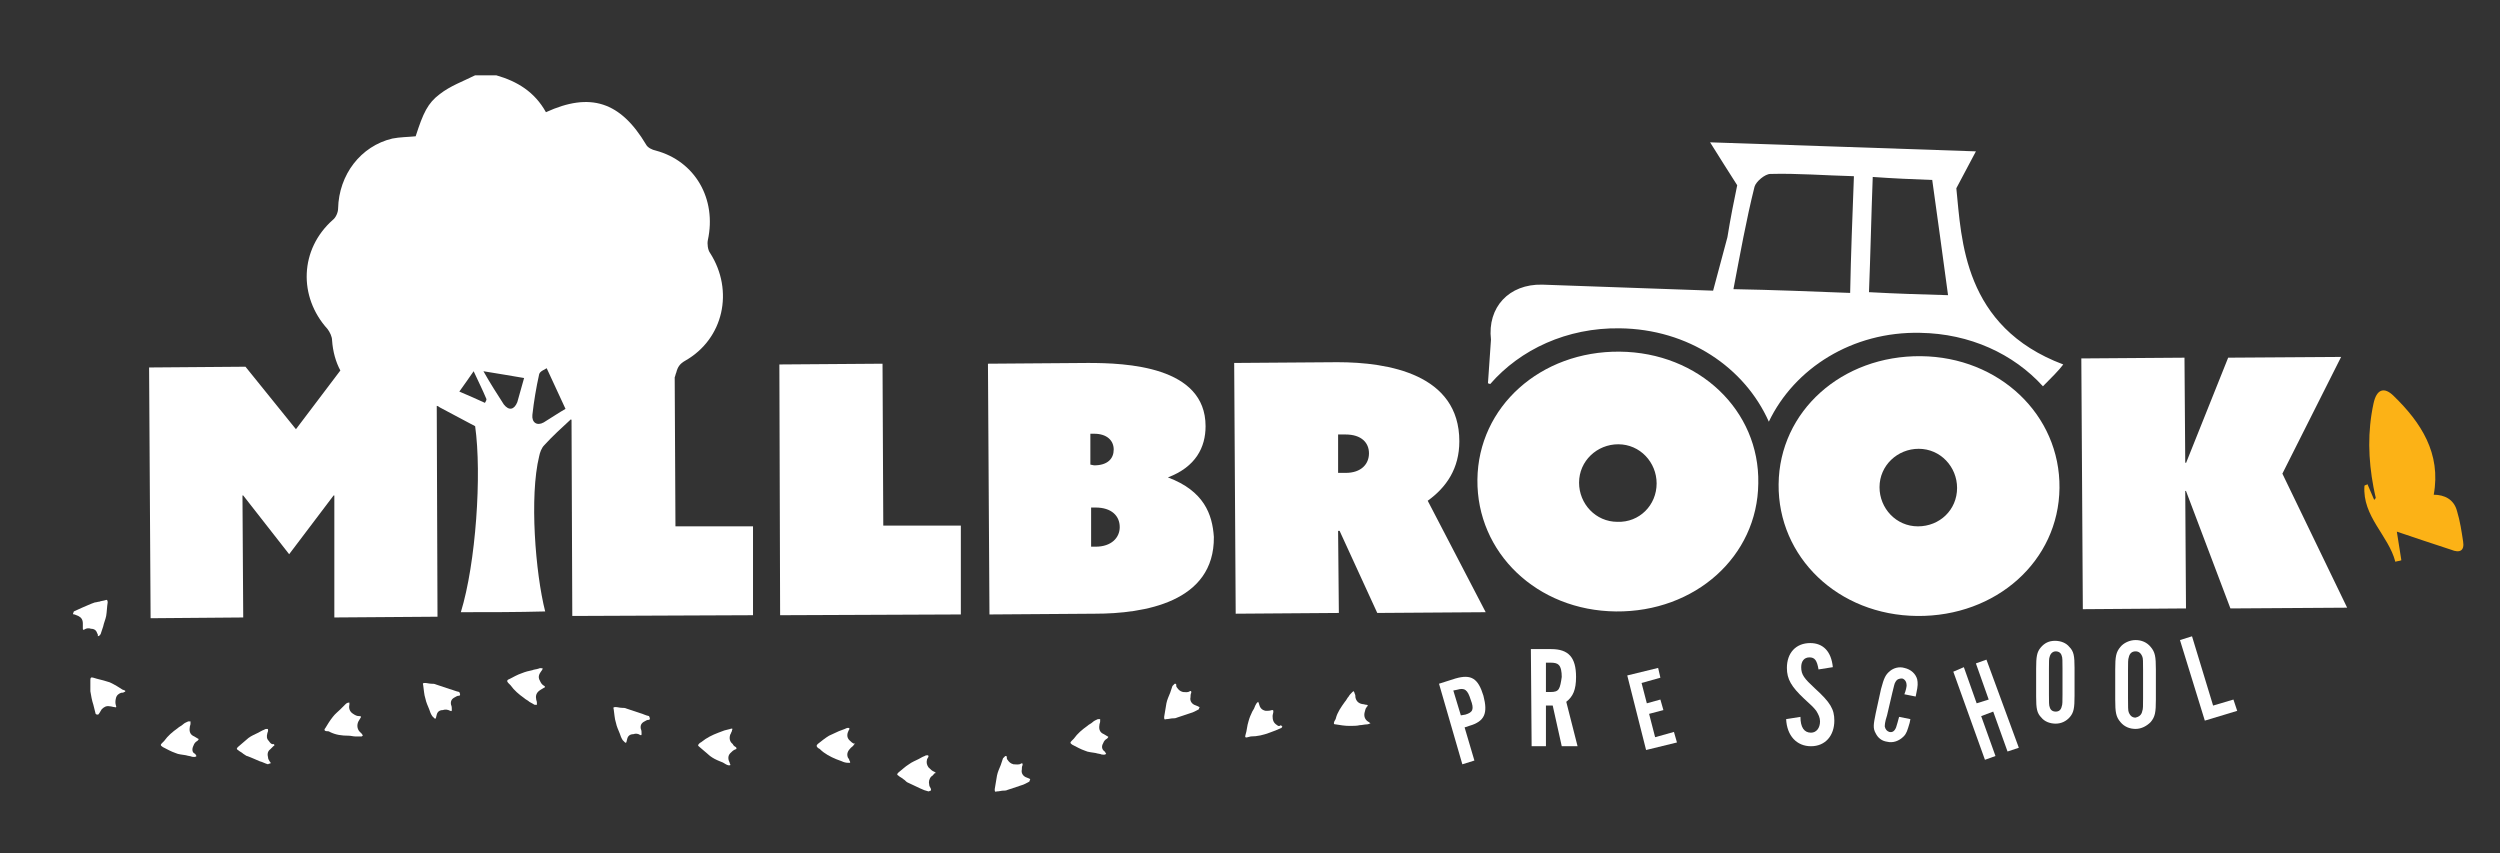
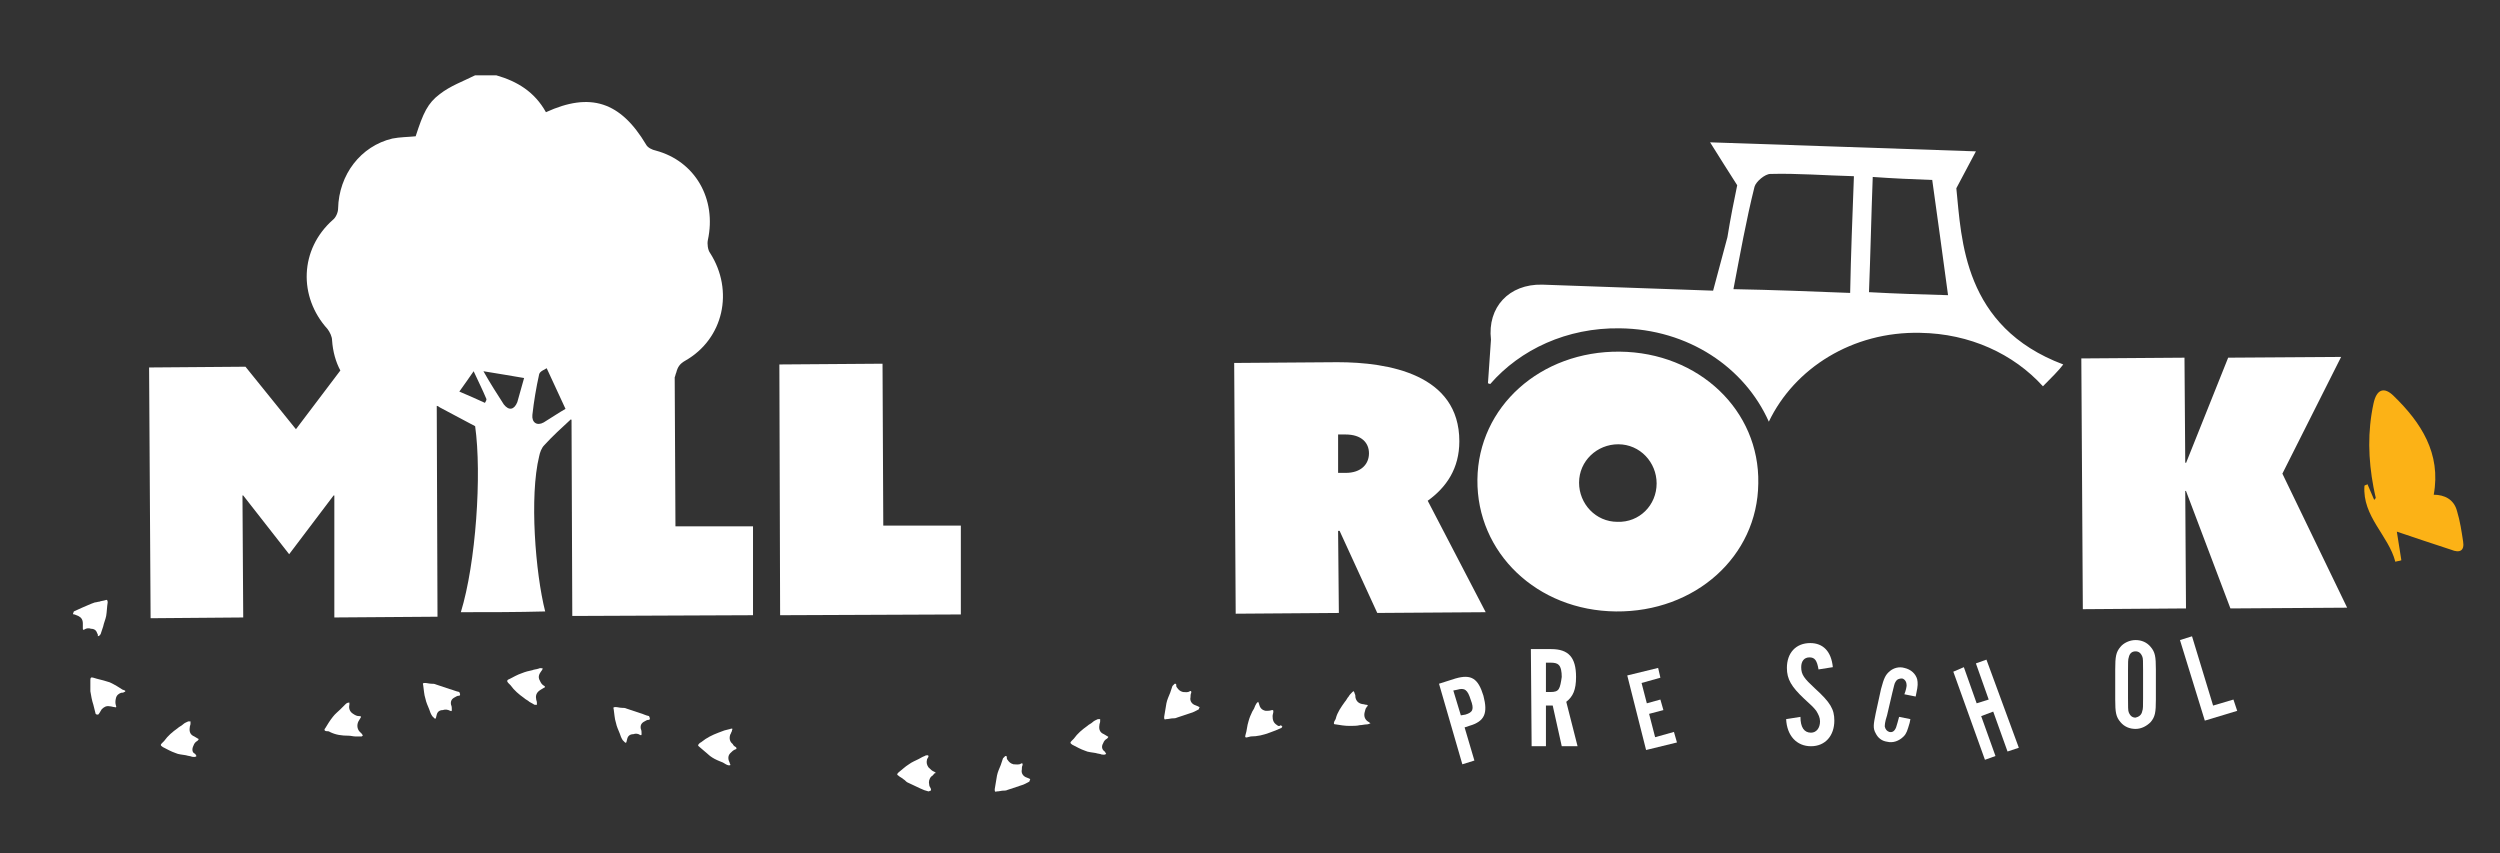
<svg xmlns="http://www.w3.org/2000/svg" version="1.1" id="Layer_1" x="0px" y="0px" width="332px" height="113.3px" viewBox="0 0 332 113.3" style="enable-background:new 0 0 332 113.3;" xml:space="preserve">
  <rect x="0" y="0" width="332" height="113.3" fill="#333333" stroke="none" />
  <style type="text/css">
	.st0{fill:#FCB216;}
	.st1{fill:#FFFFFF;}
</style>
  <path class="st0" d="M327.1,71.9c-0.2-1.3-0.4-2.7-0.8-4c-0.4-1.6-1.7-2.2-3.1-2.2c1-5.5-1.7-9.6-5.3-13.1c-1.3-1.3-2.3-0.9-2.7,1  c-0.8,3.7-0.7,7.4,0,11.1c0.1,0.5,0.2,1,0.3,1.4c0,0.1-0.1,0.1-0.2,0.3c-0.3-0.7-0.6-1.4-0.9-2.1c-0.1,0.1-0.3,0.1-0.4,0.2  c-0.3,4.1,3.2,6.6,4.1,10.1c0.3-0.1,0.6-0.1,0.8-0.2c-0.2-1.3-0.4-2.6-0.6-3.8c2.3,0.8,4.8,1.6,7.2,2.4  C326.7,73.5,327.3,73.1,327.1,71.9z" />
  <g>
    <polygon class="st1" points="117.3,69.8 117.2,48.3 103.5,48.4 103.6,81.7 127.6,81.6 127.6,69.8  " />
-     <path class="st1" d="M155.1,63.4L155.1,63.4c3.7-1.4,5-4,5-6.8c0-8-10.6-8.4-15.6-8.4l-13.3,0.1l0.2,33.3l14-0.1   c6.5,0,15.9-1.5,15.8-10.2C161,68.3,159.9,65.2,155.1,63.4z M144.8,61.7l0-4.1l0.5,0c1.7,0,2.6,0.9,2.6,2.1c0,1.2-0.8,2.1-2.6,2.1   L144.8,61.7z M145.5,72.6l-0.6,0l0-5.2l0.6,0c2.1,0,3.2,1.1,3.2,2.6C148.7,71.4,147.6,72.6,145.5,72.6z" />
    <path class="st1" d="M89.7,69.9l-0.1-19.8c0.1-0.2,0.1-0.4,0.2-0.6c0.2-0.8,0.5-1.2,1.2-1.6c5.1-2.9,6.5-9.3,3.3-14.3   c-0.3-0.4-0.4-1.2-0.3-1.7c1.2-5.5-1.7-10.5-6.9-11.9c-0.5-0.1-1.1-0.4-1.3-0.8c-3.4-5.7-7.4-7-13.3-4.3c-1.5-2.7-3.8-4.1-6.6-4.9   c-0.9,0-1.9,0-2.8,0c-1.6,0.8-3.3,1.4-4.7,2.5c-1.6,1.2-2.2,2.5-3.2,5.6c-1,0.1-2.1,0.1-3.1,0.3c-4.2,1-7.1,4.8-7.2,9.3   c0,0.5-0.3,1.2-0.7,1.5c-4.4,3.9-4.6,10.2-0.7,14.5c0.3,0.4,0.6,1,0.6,1.5c0.1,1.5,0.5,2.9,1.1,4l-5.9,7.8l-6.7-8.3l-12.8,0.1   l0.2,33.3L32.3,82l-0.1-16.2l0.1,0l6.1,7.8l5.9-7.8l0.1,0L44.4,82l13.7-0.1l-0.1-28c0.1,0,0.3,0.1,0.4,0.2c1.5,0.8,3,1.6,4.7,2.5   c0.9,6.4,0.1,18.2-1.9,24.7c3.7,0,7.5,0,11.2-0.1c-1.3-5.1-2.1-15.3-0.8-20.6c0.1-0.5,0.3-1.1,0.7-1.5c1.1-1.2,2.2-2.2,3.5-3.4   c0,0,0.1,0,0.1,0.1L76,81.8l24-0.1L100,69.9L89.7,69.9z M64.4,53.5C63.3,53,62.2,52.5,61,52c0.7-1,1.3-1.8,1.9-2.7   c0.6,1.3,1.2,2.5,1.7,3.7C64.6,53.2,64.5,53.3,64.4,53.5z M68.7,53.4c-0.4,1-1.1,1.2-1.8,0.3c-0.9-1.4-1.8-2.8-2.7-4.4   c1.9,0.3,3.6,0.6,5.4,0.9C69.3,51.2,69,52.4,68.7,53.4z M72.2,56.1c-0.9,0.5-1.6,0-1.5-1c0.2-1.8,0.5-3.6,0.9-5.4   c0.1-0.4,0.7-0.6,1-0.8c0.9,1.9,1.6,3.5,2.5,5.4C74.2,54.8,73.2,55.5,72.2,56.1z" />
    <path class="st1" d="M197.6,50.9l0.3,0.1c4-4.6,10.2-7.5,17.2-7.4c9.1,0.1,16.6,5.2,19.8,12.4c3.4-7.1,11.1-12,20.1-11.8   c6.6,0.1,12.4,2.8,16.3,7.1c1-1,2.2-2.2,2.7-2.9c-13.3-5-13.5-16.6-14.2-23.4c0.8-1.5,1.6-3,2.6-4.9c-12.1-0.4-23.1-0.8-35.3-1.2   c1.4,2.2,2.3,3.7,3.6,5.7c-0.4,1.9-0.9,4.4-1.3,6.9l-1.9,7.1l-22.7-0.8c-4.4-0.1-7.3,3-6.8,7.3L197.6,50.9z M256.6,23.9   c0.7,5.1,1.4,10,2.1,15.3c-3.6-0.1-6.9-0.2-10.5-0.4c0.2-5,0.3-10,0.5-15.3C251.5,23.7,253.9,23.8,256.6,23.9z M233,24.8   c0.2-0.7,1.4-1.7,2.1-1.7c3.6-0.1,7.2,0.2,11.1,0.3c-0.2,5.4-0.4,10.3-0.5,15.5c-5.2-0.2-10.1-0.4-15.5-0.5   C231.1,33.7,231.9,29.2,233,24.8z" />
    <path class="st1" d="M215.1,46.7c-10.5-0.1-18.8,7.3-18.9,17c-0.1,9.7,7.9,17.4,18.4,17.5c10.5,0.1,18.8-7.3,18.9-17   C233.7,54.5,225.6,46.8,215.1,46.7z M214.8,69.3c-2.9,0-5.1-2.4-5.1-5.2c0-2.9,2.4-5.1,5.2-5.1c2.9,0,5.1,2.4,5.1,5.2   C220,67.1,217.7,69.4,214.8,69.3z" />
-     <path class="st1" d="M255.1,47.3c-10.5-0.1-18.8,7.3-18.9,17s7.9,17.4,18.4,17.5c10.5,0.1,18.8-7.3,18.9-17   C273.6,55.1,265.5,47.4,255.1,47.3z M254.7,69.9c-2.9,0-5.1-2.4-5.1-5.2c0-2.9,2.4-5.1,5.2-5.1c2.9,0,5.1,2.4,5.1,5.2   C259.9,67.7,257.6,69.9,254.7,69.9z" />
    <polygon class="st1" points="296.2,80.8 311.7,80.7 303.1,62.9 310.9,47.4 295.9,47.5 290.3,61.5 290.2,61.4 290.1,47.5    276.4,47.6 276.6,80.9 290.3,80.8 290.2,65.2 290.3,65.2  " />
    <path class="st1" d="M193.8,58.6c0-8.9-9.4-10.5-16.2-10.5l-13.7,0.1l0.2,33.3l13.7-0.1l-0.1-10.9l0.2,0l5,10.9l14.4-0.1l-7.7-14.8   C192.1,64.7,193.8,62.2,193.8,58.6z M178.7,62.8l-1,0l0-5.1l1,0c2.1,0,3.1,1.1,3.1,2.5C181.8,61.6,180.8,62.8,178.7,62.8z" />
  </g>
  <g>
    <polygon class="st1" points="219.8,97.9 219,94.8 220.9,94.3 220.5,92.9 218.7,93.4 218,90.7 220.5,90 220.2,88.7 216.1,89.7    218.6,99.6 222.7,98.6 222.3,97.2  " />
    <path class="st1" d="M241,91.4c-1.4-1.3-1.8-1.8-1.8-2.8c0-0.8,0.4-1.3,1.1-1.3c0.7,0,1,0.4,1.2,1.6l1.9-0.3   c-0.2-2.1-1.3-3.2-3-3.2c-1.9,0-3.1,1.3-3.1,3.3c0,1.5,0.6,2.5,2.3,4.1c1.1,1,1.2,1.1,1.6,1.6c0.3,0.5,0.5,0.9,0.5,1.4   c0,0.9-0.5,1.5-1.2,1.5c-0.9,0-1.4-0.7-1.4-2.1l-1.9,0.3c0.1,2.2,1.4,3.6,3.3,3.6c1.9,0,3.1-1.4,3.1-3.4   C243.6,94.2,243.1,93.3,241,91.4z" />
    <path class="st1" d="M252.9,88.7c-0.7-0.2-1.4,0-1.9,0.4c-0.6,0.5-0.8,0.9-1.2,2.4l-0.7,3.2c-0.3,1.5-0.4,2,0,2.7   c0.3,0.6,0.8,1,1.5,1.1c0.8,0.2,1.6-0.1,2.2-0.7c0.4-0.4,0.5-0.8,0.8-1.8l0.1-0.5l-1.5-0.3c-0.1,0.4-0.3,1.1-0.4,1.4   c-0.2,0.5-0.5,0.7-0.9,0.6c-0.3-0.1-0.5-0.3-0.6-0.7c0-0.2,0-0.6,0.3-1.5l0.7-3c0.2-0.8,0.3-1.3,0.4-1.4c0.2-0.4,0.5-0.5,0.9-0.5   c0.4,0.1,0.6,0.5,0.6,0.9c0,0.2-0.1,0.7-0.3,1.2l1.5,0.3l0.1-0.5c0.2-0.9,0.2-1.3,0.1-1.8C254.4,89.5,253.8,88.9,252.9,88.7z" />
    <polygon class="st1" points="262.4,88.1 264.1,92.9 262.5,93.4 260.8,88.6 259.4,89.2 263.6,100.9 265,100.4 263.1,95.1    264.7,94.5 266.6,99.8 268.1,99.3 263.8,87.6  " />
-     <path class="st1" d="M275.5,88.7c0-1.6-0.1-2.2-0.7-2.8c-0.4-0.5-1.1-0.8-1.9-0.8c-0.8,0-1.4,0.3-1.9,0.9c-0.5,0.6-0.6,1.2-0.6,2.8   l0,3.7c0,1.6,0.1,2.2,0.7,2.8c0.4,0.5,1.1,0.8,1.9,0.8c0.7,0,1.4-0.3,1.9-0.9c0.5-0.6,0.6-1.2,0.6-2.8L275.5,88.7z M273,94.5   c-0.4,0-0.7-0.2-0.8-0.6c-0.1-0.2-0.1-0.7-0.1-1.7l0-3.4c0-0.9,0-1.4,0.1-1.6c0.1-0.4,0.4-0.7,0.8-0.7c0.4,0,0.7,0.2,0.8,0.6   c0.1,0.2,0.1,0.7,0.1,1.7l0,3.4c0,0.9,0,1.4-0.1,1.6C273.7,94.3,273.4,94.5,273,94.5z" />
    <path class="st1" d="M286.3,88.9c0-1.7-0.1-2.3-0.7-3c-0.5-0.6-1.2-0.9-2-0.9c-0.8,0-1.6,0.4-2,0.9c-0.6,0.7-0.7,1.3-0.7,3l0,4   c0,1.7,0.1,2.3,0.7,3c0.5,0.6,1.2,0.9,2,0.9c0.8,0,1.5-0.4,2-0.9c0.6-0.7,0.7-1.3,0.7-3L286.3,88.9z M283.6,95.3   c-0.4,0-0.7-0.2-0.9-0.7c-0.1-0.2-0.1-0.8-0.1-1.9l0-3.7c0-0.9,0-1.5,0.1-1.7c0.1-0.5,0.4-0.8,0.9-0.8c0.4,0,0.7,0.2,0.9,0.7   c0.1,0.2,0.1,0.7,0.1,1.8l0,3.7c0,1,0,1.5-0.1,1.7C284.4,95,284,95.2,283.6,95.3z" />
    <polygon class="st1" points="296.6,92.9 293.9,93.7 291.1,84.5 289.5,85 292.8,95.7 297.1,94.4  " />
    <path class="st1" d="M197,92.4c-0.7-2.3-1.6-2.9-3.7-2.3l-2.2,0.7l3.1,10.7l1.6-0.5l-1.3-4.4l0.6-0.2   C197.2,95.8,197.6,94.7,197,92.4z M194.6,94.9L194,95l-1-3.3l0.5-0.1c1-0.3,1.4,0,1.8,1.3C195.8,94.2,195.6,94.6,194.6,94.9z" />
    <path class="st1" d="M209.3,89.9c0-2.6-1-3.7-3.3-3.7l-2.7,0l0.1,12.9l1.9,0l0-5.4l0.9,0l1.2,5.4l2.1,0l-1.5-5.9   C208.9,92.5,209.3,91.6,209.3,89.9z M207,91.5c-0.2,0.3-0.5,0.4-1.1,0.4l-0.6,0l0-3.9l0.6,0c0.6,0,0.9,0.1,1.1,0.3   c0.3,0.3,0.4,0.9,0.4,1.6C207.3,90.6,207.2,91.2,207,91.5z" />
  </g>
  <g>
    <path class="st1" d="M181.8,95.9c-0.4-0.2-0.7-0.6-0.6-1.2c0.1-0.3,0.1-0.6,0.3-0.8c0,0,0-0.1,0.1-0.1c0.1-0.1,0-0.2-0.1-0.2   c-0.2,0-0.4-0.1-0.6-0.1c-0.5-0.1-0.8-0.4-0.9-0.9c0-0.2,0-0.3-0.1-0.5c0-0.1-0.1-0.2-0.1-0.3c-0.1,0-0.2,0.1-0.2,0.1   c-0.2,0.2-0.4,0.4-0.5,0.6c-0.2,0.2-0.3,0.5-0.5,0.7c-0.5,0.7-1,1.4-1.2,2.2c0,0.1-0.1,0.2-0.2,0.4c-0.1,0.3-0.1,0.4,0.2,0.4   c0.6,0.1,1.2,0.2,1.8,0.2c0.5,0,1,0,1.4-0.1c0.3,0,0.6-0.1,0.9-0.1c0.2,0,0.4-0.1,0.6-0.2C182,96.1,181.9,96,181.8,95.9z" />
    <path class="st1" d="M169.6,96.3c-0.5-0.3-0.6-0.7-0.6-1.2c0-0.2,0.1-0.4,0.1-0.6c0-0.1,0-0.2-0.1-0.2c0,0-0.1,0-0.1,0   c-0.3,0.1-0.5,0.1-0.8,0.1c-0.6-0.1-0.8-0.5-0.9-0.9c0-0.1-0.1-0.2-0.1-0.3c-0.2,0.1-0.3,0.3-0.4,0.5c-0.1,0.3-0.2,0.5-0.4,0.8   c-0.2,0.4-0.4,0.9-0.5,1.3c-0.2,0.6-0.2,1.2-0.4,1.8c-0.1,0.3,0,0.4,0.3,0.3c0.1,0,0.3-0.1,0.4-0.1c0.9,0,1.7-0.2,2.5-0.5   c0.3-0.1,0.5-0.2,0.8-0.3c0.2-0.1,0.5-0.2,0.7-0.3c0.1,0,0.1-0.1,0.2-0.2c-0.1-0.1-0.1-0.1-0.2-0.2   C169.9,96.5,169.7,96.4,169.6,96.3z" />
    <path class="st1" d="M159.1,93.8c-0.2-0.1-0.3-0.1-0.5-0.2c-0.4-0.2-0.6-0.6-0.5-1c0-0.2,0-0.4,0.1-0.6c0-0.2,0-0.3-0.2-0.2   c-0.3,0.2-0.6,0.1-0.9,0.1c-0.4-0.1-0.6-0.3-0.8-0.6c-0.1-0.1-0.1-0.2-0.1-0.4c0-0.1-0.1-0.1-0.2-0.1c-0.1,0.1-0.2,0.2-0.3,0.3   c-0.1,0.3-0.2,0.6-0.3,0.9c-0.2,0.5-0.4,0.9-0.5,1.4c-0.1,0.6-0.2,1.2-0.3,1.8c0,0.3,0,0.4,0.3,0.3c0.3,0,0.6-0.1,0.8-0.1   c0.2,0,0.4,0,0.6-0.1c0.6-0.2,1.2-0.4,1.8-0.6c0.4-0.1,0.7-0.3,1.1-0.5c0-0.1,0.1-0.2,0.1-0.3C159.4,93.9,159.2,93.9,159.1,93.8z" />
    <path class="st1" d="M146.5,98.7c0.1-0.3,0.3-0.5,0.5-0.6c0,0,0.1-0.1,0.1-0.1c0.1-0.1,0.1-0.2,0-0.2c-0.2-0.1-0.3-0.2-0.5-0.3   c-0.5-0.2-0.7-0.6-0.6-1.2c0-0.2,0.1-0.3,0.1-0.5c0-0.1,0-0.2,0-0.3c-0.1,0-0.2,0-0.3,0c-0.2,0.1-0.5,0.2-0.7,0.4   c-0.2,0.2-0.5,0.3-0.7,0.5c-0.7,0.5-1.3,1-1.8,1.7c-0.1,0.1-0.2,0.2-0.3,0.3c-0.2,0.2-0.2,0.3,0.1,0.5c0.6,0.3,1.1,0.6,1.7,0.8   c0.4,0.2,0.9,0.2,1.4,0.3c0.3,0.1,0.6,0.1,0.8,0.2c0.2,0,0.4,0.1,0.6-0.1c-0.1-0.1-0.1-0.2-0.2-0.3   C146.4,99.6,146.2,99.2,146.5,98.7z" />
    <path class="st1" d="M136.7,103.4c-0.2-0.1-0.3-0.1-0.5-0.2c-0.4-0.2-0.6-0.6-0.5-1c0-0.2,0-0.4,0.1-0.6c0-0.2,0-0.3-0.2-0.2   c-0.3,0.2-0.6,0.1-1,0.1c-0.4-0.1-0.6-0.3-0.8-0.6c-0.1-0.1-0.1-0.2-0.1-0.4c0-0.1-0.1-0.1-0.2-0.1c-0.1,0.1-0.2,0.2-0.3,0.3   c-0.1,0.3-0.2,0.6-0.3,0.9c-0.2,0.5-0.4,0.9-0.5,1.4c-0.1,0.6-0.2,1.2-0.3,1.8c0,0.3,0,0.4,0.3,0.3c0.3,0,0.6-0.1,0.8-0.1   c0.2,0,0.4,0,0.6-0.1c0.6-0.2,1.2-0.4,1.8-0.6c0.4-0.1,0.7-0.3,1.1-0.5c0-0.1,0.1-0.2,0.1-0.3C136.9,103.5,136.8,103.5,136.7,103.4   z" />
-     <path class="st1" d="M113.5,98.8c-0.3-0.1-0.5-0.3-0.7-0.5c-0.4-0.4-0.3-0.9-0.1-1.3c0.1-0.1,0.1-0.2,0.1-0.3   c-0.2-0.1-0.4,0-0.6,0.1c-0.3,0.1-0.5,0.2-0.8,0.3c-0.4,0.2-0.9,0.4-1.3,0.6c-0.5,0.3-1,0.7-1.5,1.1c-0.2,0.2-0.2,0.3,0,0.5   c0.1,0.1,0.2,0.1,0.3,0.2c0.6,0.6,1.4,1,2.1,1.3c0.3,0.1,0.5,0.2,0.8,0.3c0.2,0.1,0.5,0.2,0.8,0.2c0.1,0,0.2,0,0.3,0   c0-0.1,0-0.2-0.1-0.3c0-0.1-0.1-0.3-0.2-0.4c-0.2-0.5,0-0.9,0.4-1.3c0.1-0.1,0.3-0.2,0.4-0.4c0.1-0.1,0.1-0.1,0-0.2   C113.6,98.8,113.6,98.8,113.5,98.8z" />
    <path class="st1" d="M124.1,102.5c-0.3-0.1-0.5-0.3-0.8-0.6c-0.2-0.3-0.3-0.6-0.2-1c0-0.1,0.1-0.2,0.2-0.4c0-0.1,0-0.2-0.1-0.2   c-0.1,0-0.3,0-0.4,0.1c-0.3,0.1-0.6,0.3-0.8,0.4c-0.4,0.2-0.9,0.4-1.3,0.7c-0.5,0.3-1,0.8-1.4,1.1c-0.2,0.2-0.2,0.3,0,0.4   c0.2,0.2,0.5,0.3,0.7,0.5c0.2,0.1,0.3,0.3,0.5,0.4c0.6,0.3,1.1,0.5,1.7,0.8c0.4,0.2,0.7,0.3,1.1,0.4c0.1,0,0.2-0.1,0.3-0.1   c0.1-0.1,0-0.2,0-0.3c-0.1-0.2-0.2-0.3-0.2-0.5c-0.1-0.4,0-0.8,0.3-1.1c0.2-0.1,0.3-0.3,0.4-0.4   C124.3,102.7,124.3,102.6,124.1,102.5z" />
    <path class="st1" d="M97.7,99.2c-0.2-0.1-0.3-0.2-0.4-0.4c-0.4-0.3-0.5-0.8-0.3-1.3c0.1-0.1,0.1-0.3,0.2-0.4c0-0.1,0-0.2,0.1-0.3   c-0.1,0-0.2-0.1-0.3,0c-0.3,0.1-0.5,0.1-0.8,0.2c-0.3,0.1-0.5,0.2-0.8,0.3c-0.8,0.3-1.6,0.7-2.2,1.2c-0.1,0.1-0.2,0.1-0.3,0.2   c-0.2,0.2-0.3,0.3,0,0.5c0.5,0.4,0.9,0.8,1.4,1.2c0.4,0.3,0.8,0.5,1.3,0.7c0.3,0.1,0.5,0.2,0.8,0.4c0.2,0.1,0.4,0.2,0.6,0.1   c0-0.1-0.1-0.2-0.1-0.3c-0.2-0.4-0.3-0.9,0.1-1.3c0.2-0.2,0.4-0.4,0.7-0.5c0,0,0.1,0,0.1-0.1C97.8,99.3,97.8,99.3,97.7,99.2z" />
    <path class="st1" d="M85,94.7c-0.6-0.2-1.2-0.4-1.8-0.6C83,94,82.8,94,82.6,94c-0.3,0-0.6-0.1-0.8-0.1c-0.3,0-0.4,0-0.3,0.3   c0.1,0.6,0.1,1.2,0.3,1.8c0.1,0.5,0.3,0.9,0.5,1.4c0.1,0.3,0.2,0.6,0.4,0.9c0.1,0.1,0.2,0.2,0.3,0.3c0.1,0.1,0.2,0,0.2-0.1   c0-0.1,0.1-0.3,0.1-0.4c0.1-0.4,0.4-0.6,0.8-0.6c0.3-0.1,0.6-0.1,0.9,0.1c0.2,0.1,0.2,0,0.2-0.2c0-0.2,0-0.4-0.1-0.6   c-0.1-0.5,0.1-0.8,0.5-1c0.2-0.1,0.3-0.2,0.5-0.2c0.1,0,0.2,0,0.2-0.2c0-0.1-0.1-0.2-0.1-0.3C85.7,95,85.4,94.8,85,94.7z" />
    <path class="st1" d="M72.3,91.1C72.3,91.1,72.3,91.1,72.3,91.1c-0.4-0.2-0.5-0.5-0.6-0.7c-0.3-0.5-0.1-0.9,0.2-1.3   c0.1-0.1,0.1-0.2,0.2-0.3c-0.2-0.1-0.4-0.1-0.6,0c-0.3,0.1-0.6,0.1-0.8,0.2c-0.5,0.1-0.9,0.2-1.4,0.4c-0.6,0.2-1.1,0.5-1.7,0.8   c-0.3,0.1-0.3,0.3-0.1,0.5c0.1,0.1,0.2,0.2,0.3,0.3c0.5,0.7,1.1,1.2,1.8,1.7c0.2,0.2,0.5,0.3,0.7,0.5c0.2,0.1,0.5,0.3,0.7,0.4   c0.1,0,0.2,0,0.3,0c0-0.1,0-0.2,0-0.3c0-0.2-0.1-0.3-0.1-0.5c-0.1-0.5,0.1-0.9,0.6-1.2c0.2-0.1,0.3-0.2,0.5-0.3   C72.4,91.3,72.4,91.2,72.3,91.1z" />
    <path class="st1" d="M59.7,91.5c-0.6-0.2-1.2-0.4-1.8-0.6c-0.2-0.1-0.4-0.1-0.6-0.1c-0.3,0-0.6-0.1-0.8-0.1c-0.3,0-0.4,0-0.3,0.3   c0.1,0.6,0.1,1.2,0.3,1.8c0.1,0.5,0.3,0.9,0.5,1.4c0.1,0.3,0.2,0.6,0.4,0.9c0.1,0.1,0.2,0.2,0.3,0.3c0.1,0.1,0.2,0,0.2-0.1   c0-0.1,0.1-0.3,0.1-0.4c0.1-0.4,0.4-0.6,0.8-0.6c0.3-0.1,0.6-0.1,1,0.1c0.2,0.1,0.2,0,0.2-0.2c0-0.2,0-0.4-0.1-0.6   c-0.1-0.5,0.1-0.8,0.5-1c0.2-0.1,0.3-0.2,0.5-0.2c0.1,0,0.2,0,0.2-0.2c0-0.1-0.1-0.2-0.1-0.3C60.5,91.8,60.1,91.6,59.7,91.5z" />
    <path class="st1" d="M47.7,97.1c-0.3-0.4-0.3-0.9-0.1-1.3c0.1-0.2,0.2-0.3,0.3-0.5c0.1-0.1,0-0.2-0.1-0.2c0,0-0.1,0-0.1,0   c-0.3,0-0.5-0.1-0.8-0.3c-0.5-0.3-0.6-0.8-0.5-1.2c0-0.1,0-0.2,0-0.3c-0.3,0-0.4,0.1-0.6,0.3c-0.2,0.2-0.4,0.4-0.6,0.6   c-0.3,0.3-0.7,0.6-1,1c-0.4,0.5-0.7,1-1,1.5c-0.2,0.2-0.1,0.4,0.2,0.4c0.1,0,0.3,0,0.4,0.1c0.8,0.4,1.6,0.5,2.5,0.5   c0.3,0,0.6,0.1,0.9,0.1c0.3,0,0.5,0,0.8,0c0.1,0,0.1-0.1,0.2-0.1c-0.1-0.1-0.1-0.2-0.1-0.2C47.9,97.3,47.8,97.2,47.7,97.1z" />
-     <path class="st1" d="M35.7,98.4c-0.3-0.3-0.3-0.6-0.2-1c0-0.1,0.1-0.2,0.1-0.4c0-0.1,0-0.2-0.1-0.2c-0.1,0-0.3,0-0.4,0.1   c-0.3,0.1-0.6,0.3-0.8,0.4c-0.4,0.2-0.9,0.4-1.3,0.7c-0.5,0.4-0.9,0.8-1.4,1.2c-0.2,0.2-0.2,0.3,0,0.4c0.2,0.2,0.5,0.3,0.7,0.5   c0.2,0.1,0.4,0.3,0.5,0.3c0.6,0.2,1.2,0.5,1.7,0.7c0.4,0.1,0.7,0.3,1.1,0.4c0.1-0.1,0.2-0.1,0.3-0.1c0.1-0.1,0-0.2-0.1-0.3   c-0.1-0.2-0.2-0.3-0.2-0.5c-0.1-0.4-0.1-0.8,0.3-1.1c0.1-0.1,0.3-0.3,0.4-0.4c0.2-0.1,0.2-0.2,0-0.3C36.1,98.9,35.9,98.7,35.7,98.4   z" />
    <path class="st1" d="M25.7,99c0.1-0.3,0.3-0.5,0.5-0.6c0,0,0.1-0.1,0.1-0.1c0.1-0.1,0.1-0.2,0-0.2c-0.2-0.1-0.3-0.2-0.5-0.3   c-0.5-0.2-0.7-0.6-0.6-1.2c0-0.2,0.1-0.3,0.1-0.5c0-0.1,0-0.2,0-0.3c-0.1,0-0.2,0-0.3,0c-0.2,0.1-0.5,0.2-0.7,0.4   c-0.2,0.2-0.5,0.3-0.7,0.5c-0.7,0.5-1.3,1-1.8,1.7c-0.1,0.1-0.2,0.2-0.3,0.3c-0.2,0.2-0.2,0.3,0.1,0.5c0.6,0.3,1.1,0.6,1.7,0.8   c0.4,0.2,0.9,0.2,1.4,0.3c0.3,0.1,0.6,0.1,0.8,0.2c0.2,0,0.4,0.1,0.6-0.1c-0.1-0.1-0.1-0.2-0.2-0.3C25.6,100,25.4,99.6,25.7,99z" />
    <path class="st1" d="M16.3,91.6c-0.3-0.2-0.5-0.3-0.8-0.5c-0.4-0.2-0.8-0.5-1.3-0.6c-0.6-0.2-1.2-0.3-1.8-0.5   c-0.3-0.1-0.4,0-0.4,0.3c0,0.3,0,0.6,0,0.9c0,0.2,0,0.4,0,0.6c0.1,0.6,0.2,1.2,0.4,1.8c0.1,0.4,0.2,0.8,0.3,1.2   c0.1,0.1,0.2,0.1,0.3,0.1c0.1,0,0.1-0.1,0.2-0.2c0.1-0.2,0.2-0.3,0.3-0.5c0.3-0.3,0.6-0.5,1.1-0.4c0.2,0,0.4,0.1,0.6,0.1   c0.2,0.1,0.3,0,0.2-0.2c-0.1-0.3-0.1-0.6,0-1c0.1-0.4,0.4-0.6,0.7-0.7c0.1,0,0.3,0,0.4-0.1c0.1,0,0.2-0.1,0.1-0.2   C16.5,91.7,16.4,91.6,16.3,91.6z" />
    <path class="st1" d="M13.2,84.4c0.1-0.1,0.2-0.2,0.2-0.3c0.1-0.3,0.2-0.6,0.3-0.9c0.1-0.5,0.3-0.9,0.4-1.4c0.1-0.6,0.1-1.2,0.2-1.8   c0-0.3-0.1-0.4-0.3-0.3c-0.3,0.1-0.6,0.1-0.8,0.2c-0.2,0-0.4,0.1-0.6,0.1c-0.6,0.2-1.2,0.5-1.7,0.7c-0.4,0.2-0.7,0.3-1.1,0.5   c0,0.1-0.1,0.2-0.1,0.3c0,0.1,0.1,0.1,0.2,0.1c0.2,0.1,0.3,0.1,0.5,0.2c0.4,0.2,0.6,0.5,0.6,1c0,0.2,0,0.4,0,0.6   c0,0.2,0,0.3,0.2,0.2c0.3-0.2,0.6-0.2,0.9-0.1c0.4,0,0.7,0.2,0.8,0.6c0.1,0.1,0.1,0.2,0.1,0.4C13.1,84.4,13.2,84.5,13.2,84.4z" />
  </g>
</svg>